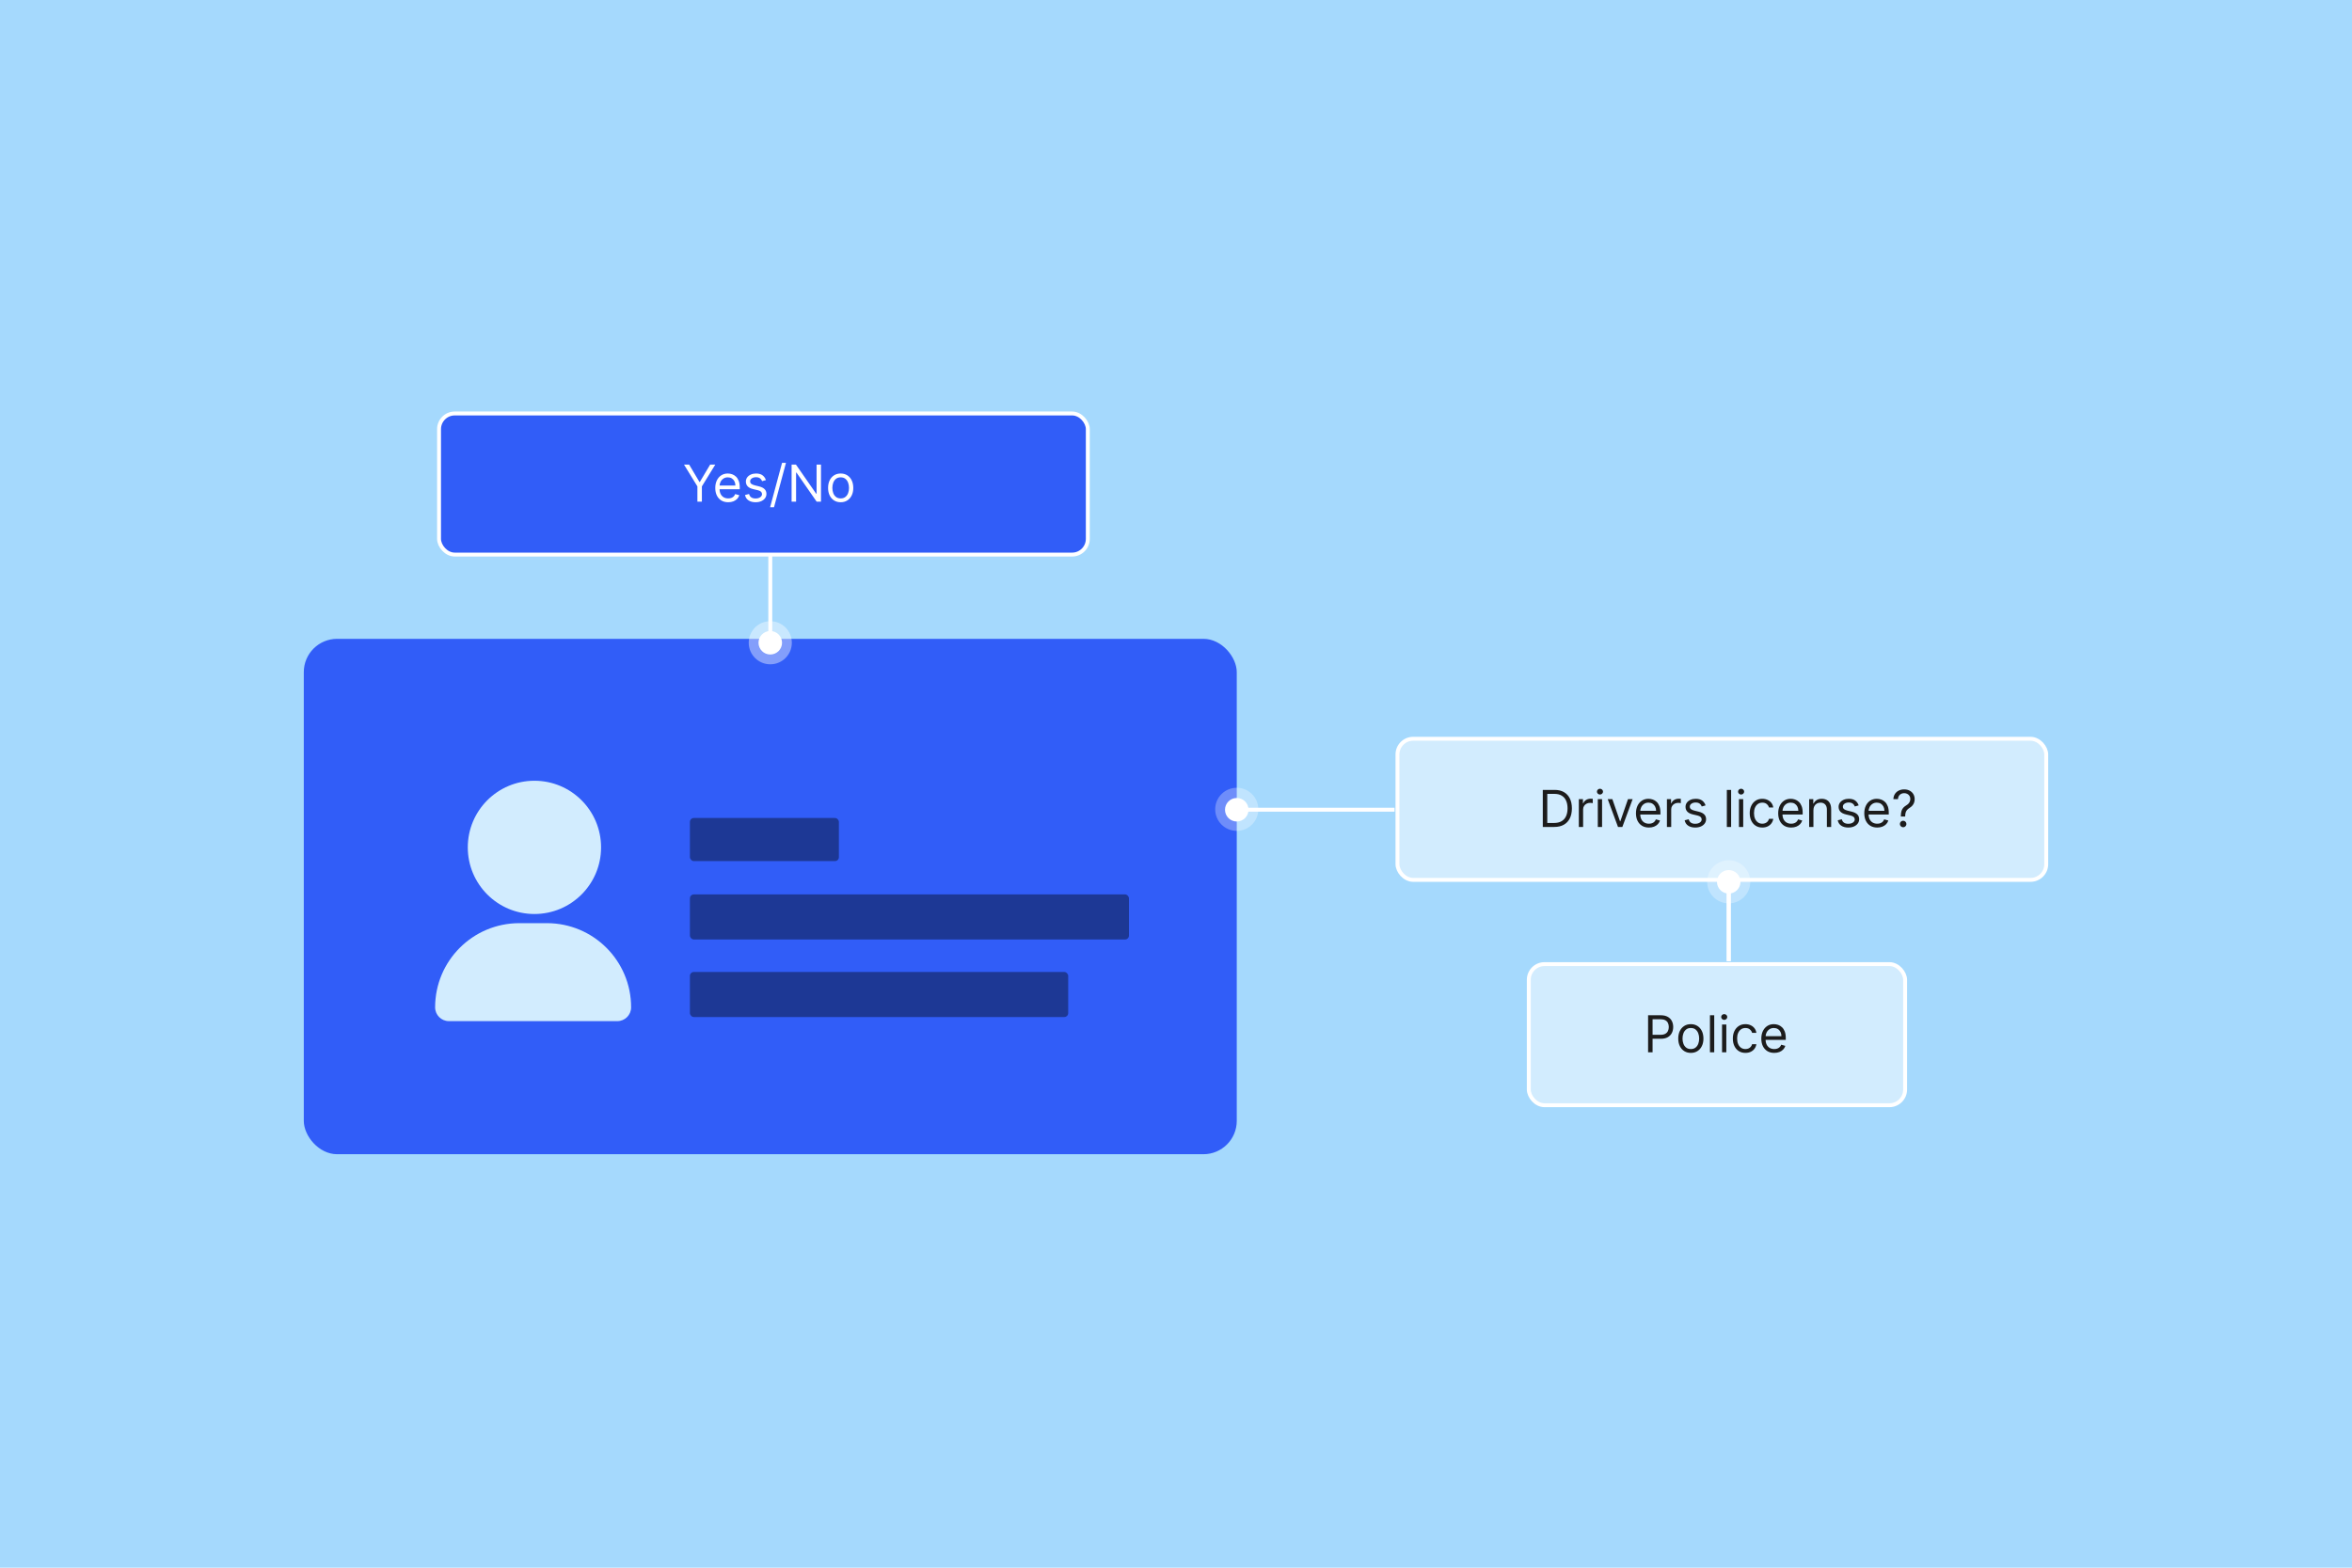
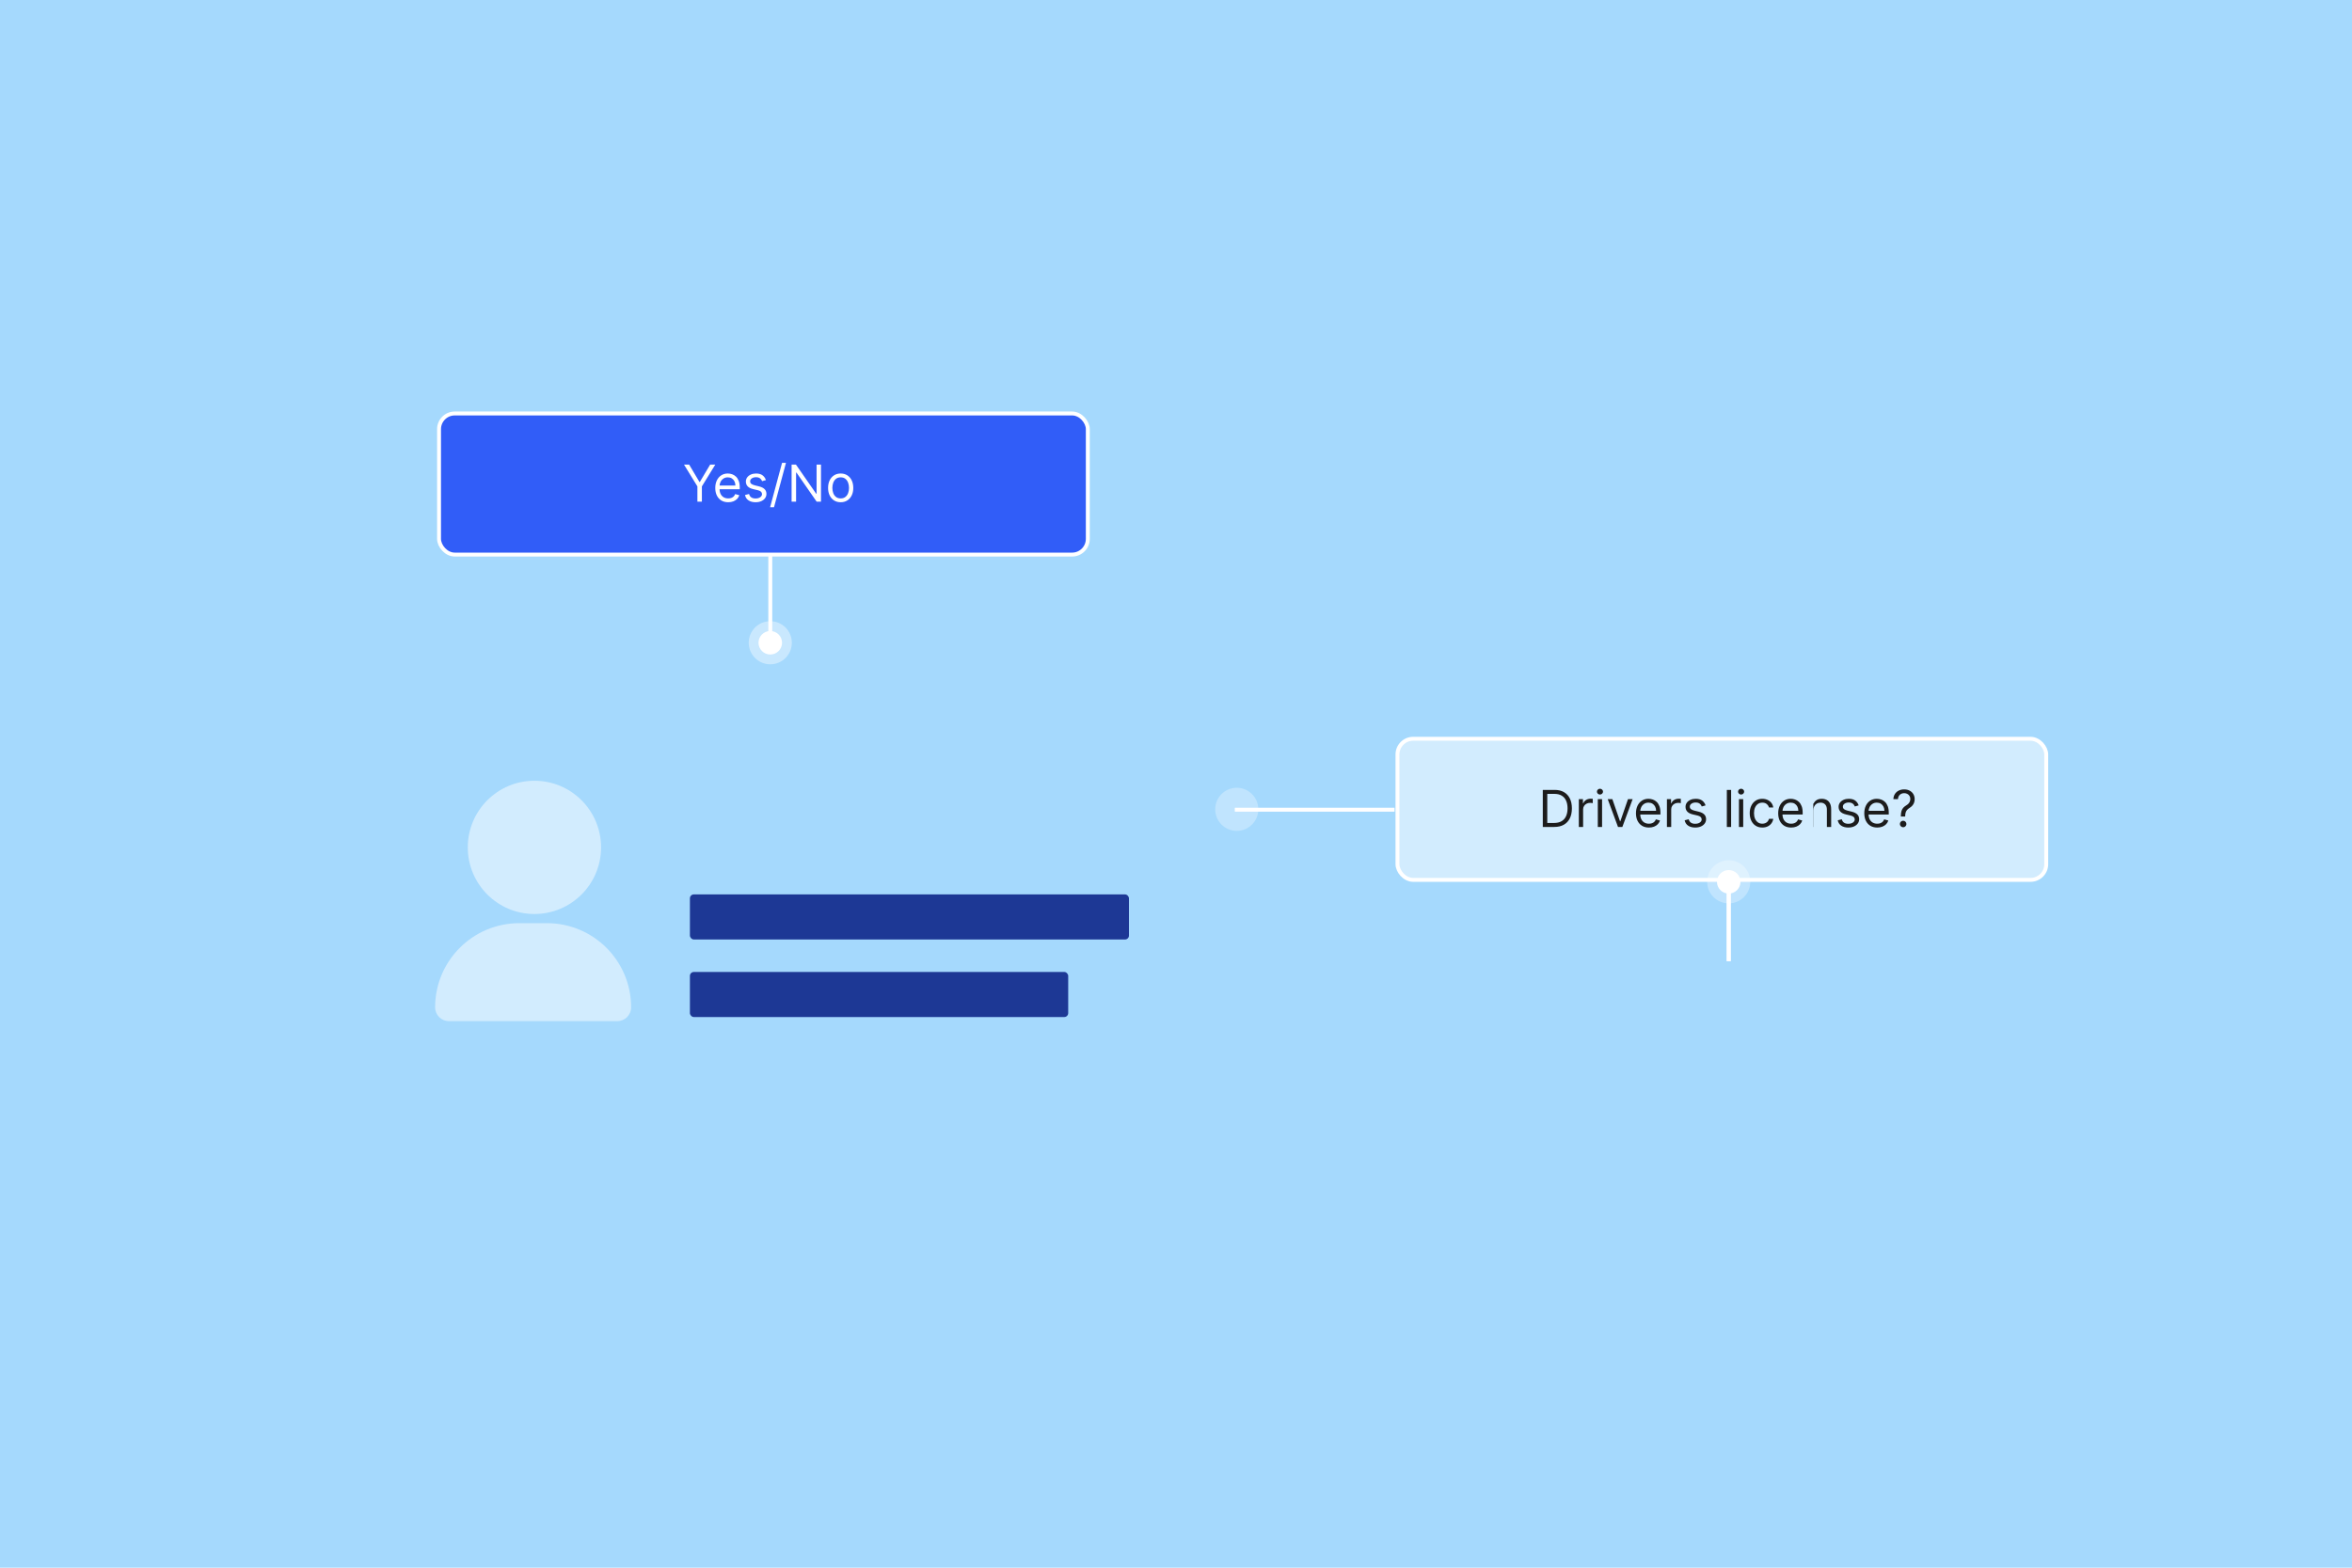
<svg xmlns="http://www.w3.org/2000/svg" width="1200" height="800" viewBox="0 0 1200 800" fill="none">
  <rect width="1200" height="800" fill="#A5D9FD" />
-   <rect x="155" y="326" width="476" height="263" rx="17" fill="#315DF8" />
  <path d="M222 514.05C222 490.325 241.233 471.092 264.958 471.092H279.042C302.767 471.092 322 490.325 322 514.05V514.05C322 517.939 318.847 521.092 314.958 521.092H272H229.042C225.153 521.092 222 517.939 222 514.05V514.05Z" fill="#D2ECFE" />
  <circle cx="272.667" cy="432.421" r="34" fill="#D2ECFE" />
-   <rect x="352" y="417.421" width="76" height="22" rx="2" fill="#1D3895" />
  <rect x="352" y="456.421" width="224" height="23" rx="2" fill="#1D3895" />
  <rect x="352" y="496" width="193" height="23" rx="2" fill="#1D3895" />
-   <rect x="972" y="564" width="192" height="72" rx="8" transform="rotate(180 972 564)" fill="#D2ECFE" stroke="white" stroke-width="2" />
-   <path d="M840.859 537V518.091H847.248C848.732 518.091 849.944 518.359 850.886 518.894C851.834 519.424 852.536 520.141 852.991 521.045C853.447 521.95 853.674 522.96 853.674 524.074C853.674 525.188 853.447 526.201 852.991 527.112C852.542 528.022 851.846 528.749 850.905 529.29C849.963 529.826 848.756 530.094 847.285 530.094H842.706V528.062H847.211C848.227 528.062 849.043 527.887 849.658 527.536C850.274 527.185 850.72 526.711 850.997 526.114C851.28 525.511 851.422 524.831 851.422 524.074C851.422 523.317 851.28 522.64 850.997 522.043C850.72 521.446 850.271 520.978 849.649 520.639C849.027 520.295 848.202 520.122 847.174 520.122H843.149V537H840.859ZM862.677 537.295C861.396 537.295 860.273 536.991 859.307 536.381C858.346 535.772 857.595 534.92 857.054 533.824C856.518 532.728 856.25 531.448 856.25 529.983C856.25 528.506 856.518 527.216 857.054 526.114C857.595 525.013 858.346 524.157 859.307 523.548C860.273 522.938 861.396 522.634 862.677 522.634C863.957 522.634 865.077 522.938 866.037 523.548C867.004 524.157 867.755 525.013 868.29 526.114C868.832 527.216 869.103 528.506 869.103 529.983C869.103 531.448 868.832 532.728 868.29 533.824C867.755 534.92 867.004 535.772 866.037 536.381C865.077 536.991 863.957 537.295 862.677 537.295ZM862.677 535.338C863.649 535.338 864.449 535.089 865.077 534.59C865.705 534.092 866.17 533.436 866.471 532.624C866.773 531.811 866.924 530.931 866.924 529.983C866.924 529.035 866.773 528.152 866.471 527.333C866.17 526.514 865.705 525.853 865.077 525.348C864.449 524.843 863.649 524.591 862.677 524.591C861.704 524.591 860.904 524.843 860.276 525.348C859.648 525.853 859.183 526.514 858.882 527.333C858.58 528.152 858.429 529.035 858.429 529.983C858.429 530.931 858.58 531.811 858.882 532.624C859.183 533.436 859.648 534.092 860.276 534.59C860.904 535.089 861.704 535.338 862.677 535.338ZM874.608 518.091V537H872.429V518.091H874.608ZM878.599 537V522.818H880.778V537H878.599ZM879.707 520.455C879.282 520.455 878.916 520.31 878.608 520.021C878.306 519.731 878.156 519.384 878.156 518.977C878.156 518.571 878.306 518.223 878.608 517.934C878.916 517.645 879.282 517.5 879.707 517.5C880.131 517.5 880.495 517.645 880.796 517.934C881.104 518.223 881.258 518.571 881.258 518.977C881.258 519.384 881.104 519.731 880.796 520.021C880.495 520.31 880.131 520.455 879.707 520.455ZM890.53 537.295C889.201 537.295 888.056 536.982 887.095 536.354C886.135 535.726 885.397 534.861 884.88 533.759C884.362 532.657 884.104 531.399 884.104 529.983C884.104 528.543 884.369 527.272 884.898 526.17C885.434 525.062 886.178 524.197 887.132 523.575C888.093 522.947 889.213 522.634 890.493 522.634C891.49 522.634 892.389 522.818 893.189 523.188C893.989 523.557 894.645 524.074 895.156 524.739C895.667 525.403 895.984 526.179 896.107 527.065H893.928C893.762 526.419 893.392 525.847 892.82 525.348C892.254 524.843 891.49 524.591 890.53 524.591C889.681 524.591 888.936 524.812 888.296 525.256C887.662 525.693 887.166 526.311 886.809 527.112C886.458 527.906 886.283 528.838 886.283 529.909C886.283 531.005 886.455 531.959 886.8 532.771C887.151 533.584 887.643 534.215 888.277 534.664C888.917 535.113 889.668 535.338 890.53 535.338C891.096 535.338 891.61 535.24 892.072 535.043C892.534 534.846 892.925 534.562 893.245 534.193C893.565 533.824 893.792 533.381 893.928 532.864H896.107C895.984 533.701 895.679 534.455 895.193 535.126C894.713 535.79 894.076 536.32 893.282 536.714C892.494 537.102 891.576 537.295 890.53 537.295ZM905.238 537.295C903.872 537.295 902.693 536.994 901.702 536.391C900.717 535.781 899.957 534.932 899.421 533.842C898.892 532.747 898.627 531.473 898.627 530.02C898.627 528.567 898.892 527.287 899.421 526.179C899.957 525.065 900.702 524.197 901.656 523.575C902.616 522.947 903.736 522.634 905.017 522.634C905.755 522.634 906.485 522.757 907.205 523.003C907.925 523.249 908.581 523.649 909.171 524.203C909.762 524.751 910.233 525.477 910.584 526.382C910.935 527.287 911.11 528.401 911.11 529.724V530.648H900.179V528.764H908.894C908.894 527.964 908.734 527.25 908.414 526.622C908.1 525.994 907.651 525.499 907.066 525.136C906.488 524.772 905.804 524.591 905.017 524.591C904.149 524.591 903.398 524.806 902.764 525.237C902.136 525.662 901.653 526.216 901.314 526.899C900.976 527.582 900.806 528.315 900.806 529.097V530.352C900.806 531.423 900.991 532.331 901.36 533.076C901.736 533.815 902.256 534.378 902.921 534.766C903.585 535.147 904.358 535.338 905.238 535.338C905.811 535.338 906.328 535.258 906.789 535.098C907.257 534.932 907.66 534.686 907.999 534.359C908.337 534.027 908.599 533.615 908.784 533.122L910.889 533.713C910.667 534.427 910.295 535.055 909.772 535.597C909.248 536.132 908.602 536.551 907.833 536.852C907.063 537.148 906.198 537.295 905.238 537.295Z" fill="#1C1C1C" />
  <rect x="1044" y="449" width="331" height="72" rx="8" transform="rotate(180 1044 449)" fill="#D2ECFE" stroke="white" stroke-width="2" />
-   <path d="M792.976 422H787.14V403.091H793.234C795.068 403.091 796.638 403.469 797.943 404.227C799.248 404.978 800.248 406.058 800.944 407.467C801.639 408.871 801.987 410.551 801.987 412.509C801.987 414.478 801.636 416.174 800.934 417.596C800.233 419.012 799.211 420.101 797.869 420.864C796.527 421.621 794.896 422 792.976 422ZM789.43 419.969H792.828C794.391 419.969 795.687 419.667 796.715 419.064C797.743 418.461 798.509 417.602 799.014 416.488C799.519 415.374 799.771 414.047 799.771 412.509C799.771 410.982 799.522 409.668 799.023 408.566C798.525 407.458 797.78 406.609 796.789 406.018C795.798 405.421 794.564 405.122 793.086 405.122H789.43V419.969ZM805.532 422V407.818H807.638V409.96H807.785C808.044 409.259 808.512 408.689 809.189 408.252C809.866 407.815 810.629 407.597 811.478 407.597C811.638 407.597 811.839 407.6 812.079 407.606C812.319 407.612 812.5 407.621 812.623 407.634V409.849C812.549 409.831 812.38 409.803 812.116 409.766C811.857 409.723 811.583 409.702 811.294 409.702C810.604 409.702 809.989 409.846 809.447 410.136C808.912 410.419 808.487 410.813 808.173 411.317C807.865 411.816 807.711 412.385 807.711 413.026V422H805.532ZM815.206 422V407.818H817.385V422H815.206ZM816.314 405.455C815.889 405.455 815.523 405.31 815.215 405.021C814.914 404.731 814.763 404.384 814.763 403.977C814.763 403.571 814.914 403.223 815.215 402.934C815.523 402.645 815.889 402.5 816.314 402.5C816.739 402.5 817.102 402.645 817.404 402.934C817.711 403.223 817.865 403.571 817.865 403.977C817.865 404.384 817.711 404.731 817.404 405.021C817.102 405.31 816.739 405.455 816.314 405.455ZM832.973 407.818L827.728 422H825.513L820.268 407.818H822.632L826.547 419.119H826.694L830.609 407.818H832.973ZM841.287 422.295C839.921 422.295 838.742 421.994 837.751 421.391C836.766 420.781 836.006 419.932 835.47 418.842C834.941 417.747 834.676 416.473 834.676 415.02C834.676 413.567 834.941 412.287 835.47 411.179C836.006 410.065 836.751 409.197 837.705 408.575C838.665 407.947 839.785 407.634 841.065 407.634C841.804 407.634 842.533 407.757 843.254 408.003C843.974 408.249 844.629 408.649 845.22 409.203C845.811 409.751 846.282 410.477 846.633 411.382C846.984 412.287 847.159 413.401 847.159 414.724V415.648H836.227V413.764H844.943C844.943 412.964 844.783 412.25 844.463 411.622C844.149 410.994 843.7 410.499 843.115 410.136C842.537 409.772 841.853 409.591 841.065 409.591C840.198 409.591 839.447 409.806 838.813 410.237C838.185 410.662 837.702 411.216 837.363 411.899C837.024 412.582 836.855 413.315 836.855 414.097V415.352C836.855 416.423 837.04 417.331 837.409 418.076C837.785 418.815 838.305 419.378 838.97 419.766C839.634 420.147 840.407 420.338 841.287 420.338C841.859 420.338 842.377 420.258 842.838 420.098C843.306 419.932 843.709 419.686 844.048 419.359C844.386 419.027 844.648 418.615 844.832 418.122L846.938 418.713C846.716 419.427 846.344 420.055 845.82 420.597C845.297 421.132 844.651 421.551 843.881 421.852C843.112 422.148 842.247 422.295 841.287 422.295ZM850.474 422V407.818H852.579V409.96H852.727C852.985 409.259 853.453 408.689 854.13 408.252C854.807 407.815 855.57 407.597 856.42 407.597C856.58 407.597 856.78 407.6 857.02 407.606C857.26 407.612 857.442 407.621 857.565 407.634V409.849C857.491 409.831 857.322 409.803 857.057 409.766C856.798 409.723 856.524 409.702 856.235 409.702C855.546 409.702 854.93 409.846 854.389 410.136C853.853 410.419 853.428 410.813 853.114 411.317C852.807 411.816 852.653 412.385 852.653 413.026V422H850.474ZM870.193 410.994L868.236 411.548C868.113 411.222 867.931 410.905 867.691 410.597C867.457 410.283 867.137 410.025 866.731 409.822C866.324 409.619 865.804 409.517 865.17 409.517C864.302 409.517 863.579 409.717 863.001 410.117C862.428 410.511 862.142 411.013 862.142 411.622C862.142 412.164 862.339 412.592 862.733 412.906C863.127 413.219 863.742 413.481 864.579 413.69L866.685 414.207C867.953 414.515 868.897 414.986 869.519 415.62C870.141 416.248 870.452 417.057 870.452 418.048C870.452 418.861 870.218 419.587 869.75 420.227C869.288 420.867 868.642 421.372 867.811 421.741C866.98 422.111 866.014 422.295 864.912 422.295C863.465 422.295 862.268 421.982 861.32 421.354C860.372 420.726 859.772 419.809 859.52 418.602L861.588 418.085C861.785 418.848 862.157 419.421 862.705 419.803C863.259 420.184 863.982 420.375 864.875 420.375C865.891 420.375 866.697 420.16 867.294 419.729C867.897 419.292 868.199 418.768 868.199 418.159C868.199 417.667 868.026 417.254 867.682 416.922C867.337 416.583 866.808 416.331 866.094 416.165L863.73 415.611C862.431 415.303 861.477 414.826 860.868 414.18C860.265 413.527 859.963 412.712 859.963 411.733C859.963 410.933 860.188 410.225 860.637 409.609C861.092 408.994 861.711 408.511 862.493 408.16C863.281 407.809 864.173 407.634 865.17 407.634C866.574 407.634 867.676 407.941 868.476 408.557C869.282 409.172 869.855 409.985 870.193 410.994ZM883.223 403.091V422H881.044V403.091H883.223ZM887.214 422V407.818H889.393V422H887.214ZM888.322 405.455C887.897 405.455 887.531 405.31 887.223 405.021C886.922 404.731 886.771 404.384 886.771 403.977C886.771 403.571 886.922 403.223 887.223 402.934C887.531 402.645 887.897 402.5 888.322 402.5C888.747 402.5 889.11 402.645 889.411 402.934C889.719 403.223 889.873 403.571 889.873 403.977C889.873 404.384 889.719 404.731 889.411 405.021C889.11 405.31 888.747 405.455 888.322 405.455ZM899.145 422.295C897.816 422.295 896.671 421.982 895.711 421.354C894.75 420.726 894.012 419.861 893.495 418.759C892.978 417.657 892.719 416.399 892.719 414.983C892.719 413.543 892.984 412.272 893.513 411.17C894.049 410.062 894.794 409.197 895.748 408.575C896.708 407.947 897.828 407.634 899.108 407.634C900.106 407.634 901.004 407.818 901.804 408.188C902.605 408.557 903.26 409.074 903.771 409.739C904.282 410.403 904.599 411.179 904.722 412.065H902.543C902.377 411.419 902.008 410.847 901.435 410.348C900.869 409.843 900.106 409.591 899.145 409.591C898.296 409.591 897.551 409.812 896.911 410.256C896.277 410.693 895.781 411.311 895.424 412.112C895.074 412.906 894.898 413.838 894.898 414.909C894.898 416.005 895.071 416.959 895.415 417.771C895.766 418.584 896.258 419.215 896.892 419.664C897.533 420.113 898.284 420.338 899.145 420.338C899.712 420.338 900.226 420.24 900.687 420.043C901.149 419.846 901.54 419.562 901.86 419.193C902.18 418.824 902.408 418.381 902.543 417.864H904.722C904.599 418.701 904.294 419.455 903.808 420.126C903.328 420.79 902.691 421.32 901.897 421.714C901.109 422.102 900.192 422.295 899.145 422.295ZM913.853 422.295C912.487 422.295 911.308 421.994 910.317 421.391C909.332 420.781 908.572 419.932 908.037 418.842C907.507 417.747 907.243 416.473 907.243 415.02C907.243 413.567 907.507 412.287 908.037 411.179C908.572 410.065 909.317 409.197 910.271 408.575C911.231 407.947 912.352 407.634 913.632 407.634C914.37 407.634 915.1 407.757 915.82 408.003C916.54 408.249 917.196 408.649 917.787 409.203C918.378 409.751 918.848 410.477 919.199 411.382C919.55 412.287 919.726 413.401 919.726 414.724V415.648H908.794V413.764H917.51C917.51 412.964 917.35 412.25 917.03 411.622C916.716 410.994 916.266 410.499 915.682 410.136C915.103 409.772 914.42 409.591 913.632 409.591C912.764 409.591 912.013 409.806 911.379 410.237C910.751 410.662 910.268 411.216 909.929 411.899C909.591 412.582 909.422 413.315 909.422 414.097V415.352C909.422 416.423 909.606 417.331 909.976 418.076C910.351 418.815 910.871 419.378 911.536 419.766C912.201 420.147 912.973 420.338 913.853 420.338C914.426 420.338 914.943 420.258 915.405 420.098C915.872 419.932 916.276 419.686 916.614 419.359C916.953 419.027 917.214 418.615 917.399 418.122L919.504 418.713C919.282 419.427 918.91 420.055 918.387 420.597C917.864 421.132 917.217 421.551 916.448 421.852C915.678 422.148 914.814 422.295 913.853 422.295ZM925.219 413.469V422H923.04V407.818H925.145V410.034H925.33C925.662 409.314 926.167 408.735 926.844 408.298C927.521 407.855 928.395 407.634 929.466 407.634C930.427 407.634 931.267 407.83 931.987 408.224C932.707 408.612 933.267 409.203 933.667 409.997C934.067 410.785 934.267 411.782 934.267 412.989V422H932.089V413.136C932.089 412.022 931.799 411.154 931.221 410.533C930.642 409.905 929.848 409.591 928.839 409.591C928.143 409.591 927.521 409.742 926.973 410.043C926.432 410.345 926.004 410.785 925.69 411.364C925.376 411.942 925.219 412.644 925.219 413.469ZM948.295 410.994L946.337 411.548C946.214 411.222 946.033 410.905 945.793 410.597C945.559 410.283 945.239 410.025 944.832 409.822C944.426 409.619 943.906 409.517 943.272 409.517C942.404 409.517 941.681 409.717 941.102 410.117C940.53 410.511 940.244 411.013 940.244 411.622C940.244 412.164 940.44 412.592 940.834 412.906C941.228 413.219 941.844 413.481 942.681 413.69L944.786 414.207C946.054 414.515 946.999 414.986 947.621 415.62C948.242 416.248 948.553 417.057 948.553 418.048C948.553 418.861 948.319 419.587 947.851 420.227C947.39 420.867 946.744 421.372 945.913 421.741C945.082 422.111 944.115 422.295 943.013 422.295C941.567 422.295 940.37 421.982 939.422 421.354C938.474 420.726 937.874 419.809 937.621 418.602L939.69 418.085C939.887 418.848 940.259 419.421 940.807 419.803C941.361 420.184 942.084 420.375 942.976 420.375C943.992 420.375 944.798 420.16 945.396 419.729C945.999 419.292 946.3 418.768 946.3 418.159C946.3 417.667 946.128 417.254 945.783 416.922C945.439 416.583 944.909 416.331 944.195 416.165L941.832 415.611C940.533 415.303 939.579 414.826 938.969 414.18C938.366 413.527 938.065 412.712 938.065 411.733C938.065 410.933 938.289 410.225 938.739 409.609C939.194 408.994 939.813 408.511 940.594 408.16C941.382 407.809 942.275 407.634 943.272 407.634C944.675 407.634 945.777 407.941 946.577 408.557C947.384 409.172 947.956 409.985 948.295 410.994ZM957.779 422.295C956.413 422.295 955.234 421.994 954.243 421.391C953.258 420.781 952.498 419.932 951.962 418.842C951.433 417.747 951.168 416.473 951.168 415.02C951.168 413.567 951.433 412.287 951.962 411.179C952.498 410.065 953.243 409.197 954.197 408.575C955.157 407.947 956.277 407.634 957.558 407.634C958.296 407.634 959.026 407.757 959.746 408.003C960.466 408.249 961.122 408.649 961.712 409.203C962.303 409.751 962.774 410.477 963.125 411.382C963.476 412.287 963.651 413.401 963.651 414.724V415.648H952.72V413.764H961.435C961.435 412.964 961.275 412.25 960.955 411.622C960.641 410.994 960.192 410.499 959.607 410.136C959.029 409.772 958.345 409.591 957.558 409.591C956.69 409.591 955.939 409.806 955.305 410.237C954.677 410.662 954.194 411.216 953.855 411.899C953.517 412.582 953.347 413.315 953.347 414.097V415.352C953.347 416.423 953.532 417.331 953.901 418.076C954.277 418.815 954.797 419.378 955.462 419.766C956.127 420.147 956.899 420.338 957.779 420.338C958.352 420.338 958.869 420.258 959.33 420.098C959.798 419.932 960.201 419.686 960.54 419.359C960.878 419.027 961.14 418.615 961.325 418.122L963.43 418.713C963.208 419.427 962.836 420.055 962.313 420.597C961.789 421.132 961.143 421.551 960.374 421.852C959.604 422.148 958.739 422.295 957.779 422.295ZM969.81 416.682V416.571C969.822 415.395 969.945 414.46 970.179 413.764C970.413 413.069 970.745 412.505 971.176 412.075C971.607 411.644 972.124 411.247 972.727 410.884C973.091 410.662 973.417 410.4 973.706 410.099C973.995 409.791 974.223 409.437 974.389 409.037C974.562 408.637 974.648 408.194 974.648 407.707C974.648 407.104 974.506 406.581 974.223 406.138C973.94 405.695 973.561 405.353 973.087 405.113C972.613 404.873 972.087 404.753 971.509 404.753C971.004 404.753 970.518 404.857 970.05 405.067C969.582 405.276 969.191 405.605 968.877 406.055C968.563 406.504 968.382 407.092 968.332 407.818H966.006C966.055 406.772 966.326 405.876 966.818 405.131C967.317 404.387 967.972 403.817 968.785 403.423C969.604 403.029 970.511 402.832 971.509 402.832C972.592 402.832 973.534 403.048 974.334 403.479C975.14 403.91 975.762 404.5 976.199 405.251C976.642 406.002 976.864 406.858 976.864 407.818C976.864 408.495 976.759 409.108 976.55 409.656C976.347 410.203 976.051 410.693 975.663 411.124C975.282 411.554 974.82 411.936 974.278 412.268C973.737 412.607 973.303 412.964 972.977 413.339C972.65 413.709 972.413 414.149 972.266 414.66C972.118 415.171 972.038 415.808 972.026 416.571V416.682H969.81ZM970.992 422.148C970.536 422.148 970.145 421.985 969.819 421.658C969.493 421.332 969.33 420.941 969.33 420.486C969.33 420.03 969.493 419.639 969.819 419.313C970.145 418.987 970.536 418.824 970.992 418.824C971.447 418.824 971.838 418.987 972.164 419.313C972.49 419.639 972.653 420.03 972.653 420.486C972.653 420.787 972.577 421.064 972.423 421.317C972.275 421.569 972.075 421.772 971.823 421.926C971.576 422.074 971.299 422.148 970.992 422.148Z" fill="#1C1C1C" />
+   <path d="M792.976 422H787.14V403.091H793.234C795.068 403.091 796.638 403.469 797.943 404.227C799.248 404.978 800.248 406.058 800.944 407.467C801.639 408.871 801.987 410.551 801.987 412.509C801.987 414.478 801.636 416.174 800.934 417.596C800.233 419.012 799.211 420.101 797.869 420.864C796.527 421.621 794.896 422 792.976 422ZM789.43 419.969H792.828C794.391 419.969 795.687 419.667 796.715 419.064C797.743 418.461 798.509 417.602 799.014 416.488C799.519 415.374 799.771 414.047 799.771 412.509C799.771 410.982 799.522 409.668 799.023 408.566C798.525 407.458 797.78 406.609 796.789 406.018C795.798 405.421 794.564 405.122 793.086 405.122H789.43V419.969ZM805.532 422V407.818H807.638V409.96H807.785C808.044 409.259 808.512 408.689 809.189 408.252C809.866 407.815 810.629 407.597 811.478 407.597C811.638 407.597 811.839 407.6 812.079 407.606C812.319 407.612 812.5 407.621 812.623 407.634V409.849C812.549 409.831 812.38 409.803 812.116 409.766C811.857 409.723 811.583 409.702 811.294 409.702C810.604 409.702 809.989 409.846 809.447 410.136C808.912 410.419 808.487 410.813 808.173 411.317C807.865 411.816 807.711 412.385 807.711 413.026V422H805.532ZM815.206 422V407.818H817.385V422H815.206ZM816.314 405.455C815.889 405.455 815.523 405.31 815.215 405.021C814.914 404.731 814.763 404.384 814.763 403.977C814.763 403.571 814.914 403.223 815.215 402.934C815.523 402.645 815.889 402.5 816.314 402.5C816.739 402.5 817.102 402.645 817.404 402.934C817.711 403.223 817.865 403.571 817.865 403.977C817.865 404.384 817.711 404.731 817.404 405.021C817.102 405.31 816.739 405.455 816.314 405.455ZM832.973 407.818L827.728 422H825.513L820.268 407.818H822.632L826.547 419.119H826.694L830.609 407.818H832.973ZM841.287 422.295C839.921 422.295 838.742 421.994 837.751 421.391C836.766 420.781 836.006 419.932 835.47 418.842C834.941 417.747 834.676 416.473 834.676 415.02C834.676 413.567 834.941 412.287 835.47 411.179C836.006 410.065 836.751 409.197 837.705 408.575C838.665 407.947 839.785 407.634 841.065 407.634C841.804 407.634 842.533 407.757 843.254 408.003C843.974 408.249 844.629 408.649 845.22 409.203C845.811 409.751 846.282 410.477 846.633 411.382C846.984 412.287 847.159 413.401 847.159 414.724V415.648H836.227V413.764H844.943C844.943 412.964 844.783 412.25 844.463 411.622C844.149 410.994 843.7 410.499 843.115 410.136C842.537 409.772 841.853 409.591 841.065 409.591C840.198 409.591 839.447 409.806 838.813 410.237C838.185 410.662 837.702 411.216 837.363 411.899C837.024 412.582 836.855 413.315 836.855 414.097V415.352C836.855 416.423 837.04 417.331 837.409 418.076C837.785 418.815 838.305 419.378 838.97 419.766C839.634 420.147 840.407 420.338 841.287 420.338C841.859 420.338 842.377 420.258 842.838 420.098C843.306 419.932 843.709 419.686 844.048 419.359C844.386 419.027 844.648 418.615 844.832 418.122L846.938 418.713C846.716 419.427 846.344 420.055 845.82 420.597C845.297 421.132 844.651 421.551 843.881 421.852C843.112 422.148 842.247 422.295 841.287 422.295ZM850.474 422V407.818H852.579V409.96H852.727C852.985 409.259 853.453 408.689 854.13 408.252C854.807 407.815 855.57 407.597 856.42 407.597C856.58 407.597 856.78 407.6 857.02 407.606C857.26 407.612 857.442 407.621 857.565 407.634V409.849C857.491 409.831 857.322 409.803 857.057 409.766C856.798 409.723 856.524 409.702 856.235 409.702C855.546 409.702 854.93 409.846 854.389 410.136C853.853 410.419 853.428 410.813 853.114 411.317C852.807 411.816 852.653 412.385 852.653 413.026V422H850.474ZM870.193 410.994L868.236 411.548C868.113 411.222 867.931 410.905 867.691 410.597C867.457 410.283 867.137 410.025 866.731 409.822C866.324 409.619 865.804 409.517 865.17 409.517C864.302 409.517 863.579 409.717 863.001 410.117C862.428 410.511 862.142 411.013 862.142 411.622C862.142 412.164 862.339 412.592 862.733 412.906C863.127 413.219 863.742 413.481 864.579 413.69L866.685 414.207C867.953 414.515 868.897 414.986 869.519 415.62C870.141 416.248 870.452 417.057 870.452 418.048C870.452 418.861 870.218 419.587 869.75 420.227C869.288 420.867 868.642 421.372 867.811 421.741C866.98 422.111 866.014 422.295 864.912 422.295C863.465 422.295 862.268 421.982 861.32 421.354C860.372 420.726 859.772 419.809 859.52 418.602L861.588 418.085C861.785 418.848 862.157 419.421 862.705 419.803C863.259 420.184 863.982 420.375 864.875 420.375C865.891 420.375 866.697 420.16 867.294 419.729C867.897 419.292 868.199 418.768 868.199 418.159C868.199 417.667 868.026 417.254 867.682 416.922C867.337 416.583 866.808 416.331 866.094 416.165L863.73 415.611C862.431 415.303 861.477 414.826 860.868 414.18C860.265 413.527 859.963 412.712 859.963 411.733C859.963 410.933 860.188 410.225 860.637 409.609C861.092 408.994 861.711 408.511 862.493 408.16C863.281 407.809 864.173 407.634 865.17 407.634C866.574 407.634 867.676 407.941 868.476 408.557C869.282 409.172 869.855 409.985 870.193 410.994ZM883.223 403.091V422H881.044V403.091H883.223ZM887.214 422V407.818H889.393V422H887.214ZM888.322 405.455C887.897 405.455 887.531 405.31 887.223 405.021C886.922 404.731 886.771 404.384 886.771 403.977C886.771 403.571 886.922 403.223 887.223 402.934C887.531 402.645 887.897 402.5 888.322 402.5C888.747 402.5 889.11 402.645 889.411 402.934C889.719 403.223 889.873 403.571 889.873 403.977C889.873 404.384 889.719 404.731 889.411 405.021C889.11 405.31 888.747 405.455 888.322 405.455ZM899.145 422.295C897.816 422.295 896.671 421.982 895.711 421.354C894.75 420.726 894.012 419.861 893.495 418.759C892.978 417.657 892.719 416.399 892.719 414.983C892.719 413.543 892.984 412.272 893.513 411.17C894.049 410.062 894.794 409.197 895.748 408.575C896.708 407.947 897.828 407.634 899.108 407.634C900.106 407.634 901.004 407.818 901.804 408.188C902.605 408.557 903.26 409.074 903.771 409.739C904.282 410.403 904.599 411.179 904.722 412.065H902.543C902.377 411.419 902.008 410.847 901.435 410.348C900.869 409.843 900.106 409.591 899.145 409.591C898.296 409.591 897.551 409.812 896.911 410.256C896.277 410.693 895.781 411.311 895.424 412.112C895.074 412.906 894.898 413.838 894.898 414.909C894.898 416.005 895.071 416.959 895.415 417.771C895.766 418.584 896.258 419.215 896.892 419.664C897.533 420.113 898.284 420.338 899.145 420.338C899.712 420.338 900.226 420.24 900.687 420.043C901.149 419.846 901.54 419.562 901.86 419.193C902.18 418.824 902.408 418.381 902.543 417.864H904.722C904.599 418.701 904.294 419.455 903.808 420.126C903.328 420.79 902.691 421.32 901.897 421.714C901.109 422.102 900.192 422.295 899.145 422.295ZM913.853 422.295C912.487 422.295 911.308 421.994 910.317 421.391C909.332 420.781 908.572 419.932 908.037 418.842C907.507 417.747 907.243 416.473 907.243 415.02C907.243 413.567 907.507 412.287 908.037 411.179C908.572 410.065 909.317 409.197 910.271 408.575C911.231 407.947 912.352 407.634 913.632 407.634C914.37 407.634 915.1 407.757 915.82 408.003C916.54 408.249 917.196 408.649 917.787 409.203C918.378 409.751 918.848 410.477 919.199 411.382C919.55 412.287 919.726 413.401 919.726 414.724V415.648H908.794V413.764H917.51C917.51 412.964 917.35 412.25 917.03 411.622C916.716 410.994 916.266 410.499 915.682 410.136C915.103 409.772 914.42 409.591 913.632 409.591C912.764 409.591 912.013 409.806 911.379 410.237C910.751 410.662 910.268 411.216 909.929 411.899C909.591 412.582 909.422 413.315 909.422 414.097V415.352C909.422 416.423 909.606 417.331 909.976 418.076C910.351 418.815 910.871 419.378 911.536 419.766C912.201 420.147 912.973 420.338 913.853 420.338C914.426 420.338 914.943 420.258 915.405 420.098C915.872 419.932 916.276 419.686 916.614 419.359C916.953 419.027 917.214 418.615 917.399 418.122L919.504 418.713C919.282 419.427 918.91 420.055 918.387 420.597C917.864 421.132 917.217 421.551 916.448 421.852C915.678 422.148 914.814 422.295 913.853 422.295ZM925.219 413.469V422H923.04H925.145V410.034H925.33C925.662 409.314 926.167 408.735 926.844 408.298C927.521 407.855 928.395 407.634 929.466 407.634C930.427 407.634 931.267 407.83 931.987 408.224C932.707 408.612 933.267 409.203 933.667 409.997C934.067 410.785 934.267 411.782 934.267 412.989V422H932.089V413.136C932.089 412.022 931.799 411.154 931.221 410.533C930.642 409.905 929.848 409.591 928.839 409.591C928.143 409.591 927.521 409.742 926.973 410.043C926.432 410.345 926.004 410.785 925.69 411.364C925.376 411.942 925.219 412.644 925.219 413.469ZM948.295 410.994L946.337 411.548C946.214 411.222 946.033 410.905 945.793 410.597C945.559 410.283 945.239 410.025 944.832 409.822C944.426 409.619 943.906 409.517 943.272 409.517C942.404 409.517 941.681 409.717 941.102 410.117C940.53 410.511 940.244 411.013 940.244 411.622C940.244 412.164 940.44 412.592 940.834 412.906C941.228 413.219 941.844 413.481 942.681 413.69L944.786 414.207C946.054 414.515 946.999 414.986 947.621 415.62C948.242 416.248 948.553 417.057 948.553 418.048C948.553 418.861 948.319 419.587 947.851 420.227C947.39 420.867 946.744 421.372 945.913 421.741C945.082 422.111 944.115 422.295 943.013 422.295C941.567 422.295 940.37 421.982 939.422 421.354C938.474 420.726 937.874 419.809 937.621 418.602L939.69 418.085C939.887 418.848 940.259 419.421 940.807 419.803C941.361 420.184 942.084 420.375 942.976 420.375C943.992 420.375 944.798 420.16 945.396 419.729C945.999 419.292 946.3 418.768 946.3 418.159C946.3 417.667 946.128 417.254 945.783 416.922C945.439 416.583 944.909 416.331 944.195 416.165L941.832 415.611C940.533 415.303 939.579 414.826 938.969 414.18C938.366 413.527 938.065 412.712 938.065 411.733C938.065 410.933 938.289 410.225 938.739 409.609C939.194 408.994 939.813 408.511 940.594 408.16C941.382 407.809 942.275 407.634 943.272 407.634C944.675 407.634 945.777 407.941 946.577 408.557C947.384 409.172 947.956 409.985 948.295 410.994ZM957.779 422.295C956.413 422.295 955.234 421.994 954.243 421.391C953.258 420.781 952.498 419.932 951.962 418.842C951.433 417.747 951.168 416.473 951.168 415.02C951.168 413.567 951.433 412.287 951.962 411.179C952.498 410.065 953.243 409.197 954.197 408.575C955.157 407.947 956.277 407.634 957.558 407.634C958.296 407.634 959.026 407.757 959.746 408.003C960.466 408.249 961.122 408.649 961.712 409.203C962.303 409.751 962.774 410.477 963.125 411.382C963.476 412.287 963.651 413.401 963.651 414.724V415.648H952.72V413.764H961.435C961.435 412.964 961.275 412.25 960.955 411.622C960.641 410.994 960.192 410.499 959.607 410.136C959.029 409.772 958.345 409.591 957.558 409.591C956.69 409.591 955.939 409.806 955.305 410.237C954.677 410.662 954.194 411.216 953.855 411.899C953.517 412.582 953.347 413.315 953.347 414.097V415.352C953.347 416.423 953.532 417.331 953.901 418.076C954.277 418.815 954.797 419.378 955.462 419.766C956.127 420.147 956.899 420.338 957.779 420.338C958.352 420.338 958.869 420.258 959.33 420.098C959.798 419.932 960.201 419.686 960.54 419.359C960.878 419.027 961.14 418.615 961.325 418.122L963.43 418.713C963.208 419.427 962.836 420.055 962.313 420.597C961.789 421.132 961.143 421.551 960.374 421.852C959.604 422.148 958.739 422.295 957.779 422.295ZM969.81 416.682V416.571C969.822 415.395 969.945 414.46 970.179 413.764C970.413 413.069 970.745 412.505 971.176 412.075C971.607 411.644 972.124 411.247 972.727 410.884C973.091 410.662 973.417 410.4 973.706 410.099C973.995 409.791 974.223 409.437 974.389 409.037C974.562 408.637 974.648 408.194 974.648 407.707C974.648 407.104 974.506 406.581 974.223 406.138C973.94 405.695 973.561 405.353 973.087 405.113C972.613 404.873 972.087 404.753 971.509 404.753C971.004 404.753 970.518 404.857 970.05 405.067C969.582 405.276 969.191 405.605 968.877 406.055C968.563 406.504 968.382 407.092 968.332 407.818H966.006C966.055 406.772 966.326 405.876 966.818 405.131C967.317 404.387 967.972 403.817 968.785 403.423C969.604 403.029 970.511 402.832 971.509 402.832C972.592 402.832 973.534 403.048 974.334 403.479C975.14 403.91 975.762 404.5 976.199 405.251C976.642 406.002 976.864 406.858 976.864 407.818C976.864 408.495 976.759 409.108 976.55 409.656C976.347 410.203 976.051 410.693 975.663 411.124C975.282 411.554 974.82 411.936 974.278 412.268C973.737 412.607 973.303 412.964 972.977 413.339C972.65 413.709 972.413 414.149 972.266 414.66C972.118 415.171 972.038 415.808 972.026 416.571V416.682H969.81ZM970.992 422.148C970.536 422.148 970.145 421.985 969.819 421.658C969.493 421.332 969.33 420.941 969.33 420.486C969.33 420.03 969.493 419.639 969.819 419.313C970.145 418.987 970.536 418.824 970.992 418.824C971.447 418.824 971.838 418.987 972.164 419.313C972.49 419.639 972.653 420.03 972.653 420.486C972.653 420.787 972.577 421.064 972.423 421.317C972.275 421.569 972.075 421.772 971.823 421.926C971.576 422.074 971.299 422.148 970.992 422.148Z" fill="#1C1C1C" />
  <circle cx="882" cy="450" r="6" fill="white" />
  <path d="M882 490.5L882 448" stroke="white" stroke-width="2" />
  <path d="M882 490.5L882 448" stroke="white" stroke-width="2" />
  <rect x="555" y="283" width="331" height="72" rx="8" transform="rotate(180 555 283)" fill="#315DF8" stroke="white" stroke-width="2" />
  <path d="M348.985 237.091H351.607L356.852 245.918H357.073L362.317 237.091H364.94L358.107 248.207V256H355.817V248.207L348.985 237.091ZM371.546 256.295C370.179 256.295 369.001 255.994 368.01 255.391C367.025 254.781 366.265 253.932 365.729 252.842C365.2 251.747 364.935 250.473 364.935 249.02C364.935 247.567 365.2 246.287 365.729 245.179C366.265 244.065 367.009 243.197 367.963 242.575C368.924 241.947 370.044 241.634 371.324 241.634C372.063 241.634 372.792 241.757 373.512 242.003C374.233 242.249 374.888 242.649 375.479 243.203C376.07 243.751 376.541 244.477 376.892 245.382C377.243 246.287 377.418 247.401 377.418 248.724V249.648H366.486V247.764H375.202C375.202 246.964 375.042 246.25 374.722 245.622C374.408 244.994 373.959 244.499 373.374 244.136C372.795 243.772 372.112 243.591 371.324 243.591C370.456 243.591 369.705 243.806 369.071 244.237C368.444 244.662 367.96 245.216 367.622 245.899C367.283 246.582 367.114 247.315 367.114 248.097V249.352C367.114 250.423 367.299 251.331 367.668 252.076C368.043 252.815 368.564 253.378 369.228 253.766C369.893 254.147 370.666 254.338 371.546 254.338C372.118 254.338 372.635 254.258 373.097 254.098C373.565 253.932 373.968 253.686 374.306 253.359C374.645 253.027 374.907 252.615 375.091 252.122L377.196 252.713C376.975 253.427 376.602 254.055 376.079 254.597C375.556 255.132 374.91 255.551 374.14 255.852C373.371 256.148 372.506 256.295 371.546 256.295ZM390.778 244.994L388.821 245.548C388.698 245.222 388.516 244.905 388.276 244.597C388.042 244.283 387.722 244.025 387.316 243.822C386.909 243.619 386.389 243.517 385.755 243.517C384.887 243.517 384.164 243.717 383.586 244.117C383.013 244.511 382.727 245.013 382.727 245.622C382.727 246.164 382.924 246.592 383.318 246.906C383.712 247.219 384.327 247.481 385.164 247.69L387.27 248.207C388.538 248.515 389.482 248.986 390.104 249.62C390.726 250.248 391.037 251.057 391.037 252.048C391.037 252.861 390.803 253.587 390.335 254.227C389.873 254.867 389.227 255.372 388.396 255.741C387.565 256.111 386.599 256.295 385.497 256.295C384.05 256.295 382.853 255.982 381.905 255.354C380.957 254.726 380.357 253.809 380.105 252.602L382.173 252.085C382.37 252.848 382.742 253.421 383.29 253.803C383.844 254.184 384.567 254.375 385.46 254.375C386.475 254.375 387.282 254.16 387.879 253.729C388.482 253.292 388.784 252.768 388.784 252.159C388.784 251.667 388.611 251.254 388.267 250.922C387.922 250.583 387.393 250.331 386.679 250.165L384.315 249.611C383.016 249.303 382.062 248.826 381.453 248.18C380.85 247.527 380.548 246.712 380.548 245.733C380.548 244.933 380.773 244.225 381.222 243.609C381.677 242.994 382.296 242.511 383.078 242.16C383.866 241.809 384.758 241.634 385.755 241.634C387.159 241.634 388.261 241.941 389.061 242.557C389.867 243.172 390.44 243.985 390.778 244.994ZM401.001 236.205L394.907 258.844H392.913L399.007 236.205H401.001ZM418.874 237.091V256H416.658L406.354 241.153H406.169V256H403.88V237.091H406.096L416.436 251.974H416.621V237.091H418.874ZM428.922 256.295C427.641 256.295 426.518 255.991 425.552 255.381C424.591 254.772 423.84 253.92 423.299 252.824C422.763 251.728 422.496 250.448 422.496 248.983C422.496 247.506 422.763 246.216 423.299 245.114C423.84 244.013 424.591 243.157 425.552 242.548C426.518 241.938 427.641 241.634 428.922 241.634C430.202 241.634 431.322 241.938 432.282 242.548C433.249 243.157 434 244.013 434.535 245.114C435.077 246.216 435.348 247.506 435.348 248.983C435.348 250.448 435.077 251.728 434.535 252.824C434 253.92 433.249 254.772 432.282 255.381C431.322 255.991 430.202 256.295 428.922 256.295ZM428.922 254.338C429.894 254.338 430.694 254.089 431.322 253.59C431.95 253.092 432.415 252.436 432.716 251.624C433.018 250.811 433.169 249.931 433.169 248.983C433.169 248.035 433.018 247.152 432.716 246.333C432.415 245.514 431.95 244.853 431.322 244.348C430.694 243.843 429.894 243.591 428.922 243.591C427.949 243.591 427.149 243.843 426.521 244.348C425.893 244.853 425.429 245.514 425.127 246.333C424.825 247.152 424.675 248.035 424.675 248.983C424.675 249.931 424.825 250.811 425.127 251.624C425.429 252.436 425.893 253.092 426.521 253.59C427.149 254.089 427.949 254.338 428.922 254.338Z" fill="white" />
  <circle cx="631" cy="413" r="11" fill="white" fill-opacity="0.3" />
  <circle cx="882" cy="450" r="11" fill="white" fill-opacity="0.3" />
  <circle cx="393" cy="328" r="11" fill="white" fill-opacity="0.4" />
  <circle cx="393" cy="328" r="6" fill="white" />
  <path d="M393 328L393 283" stroke="white" stroke-width="2" />
  <path d="M630 413.193L711.5 413.193" stroke="white" stroke-width="2" />
-   <circle cx="631" cy="413.216" r="6" fill="white" />
</svg>